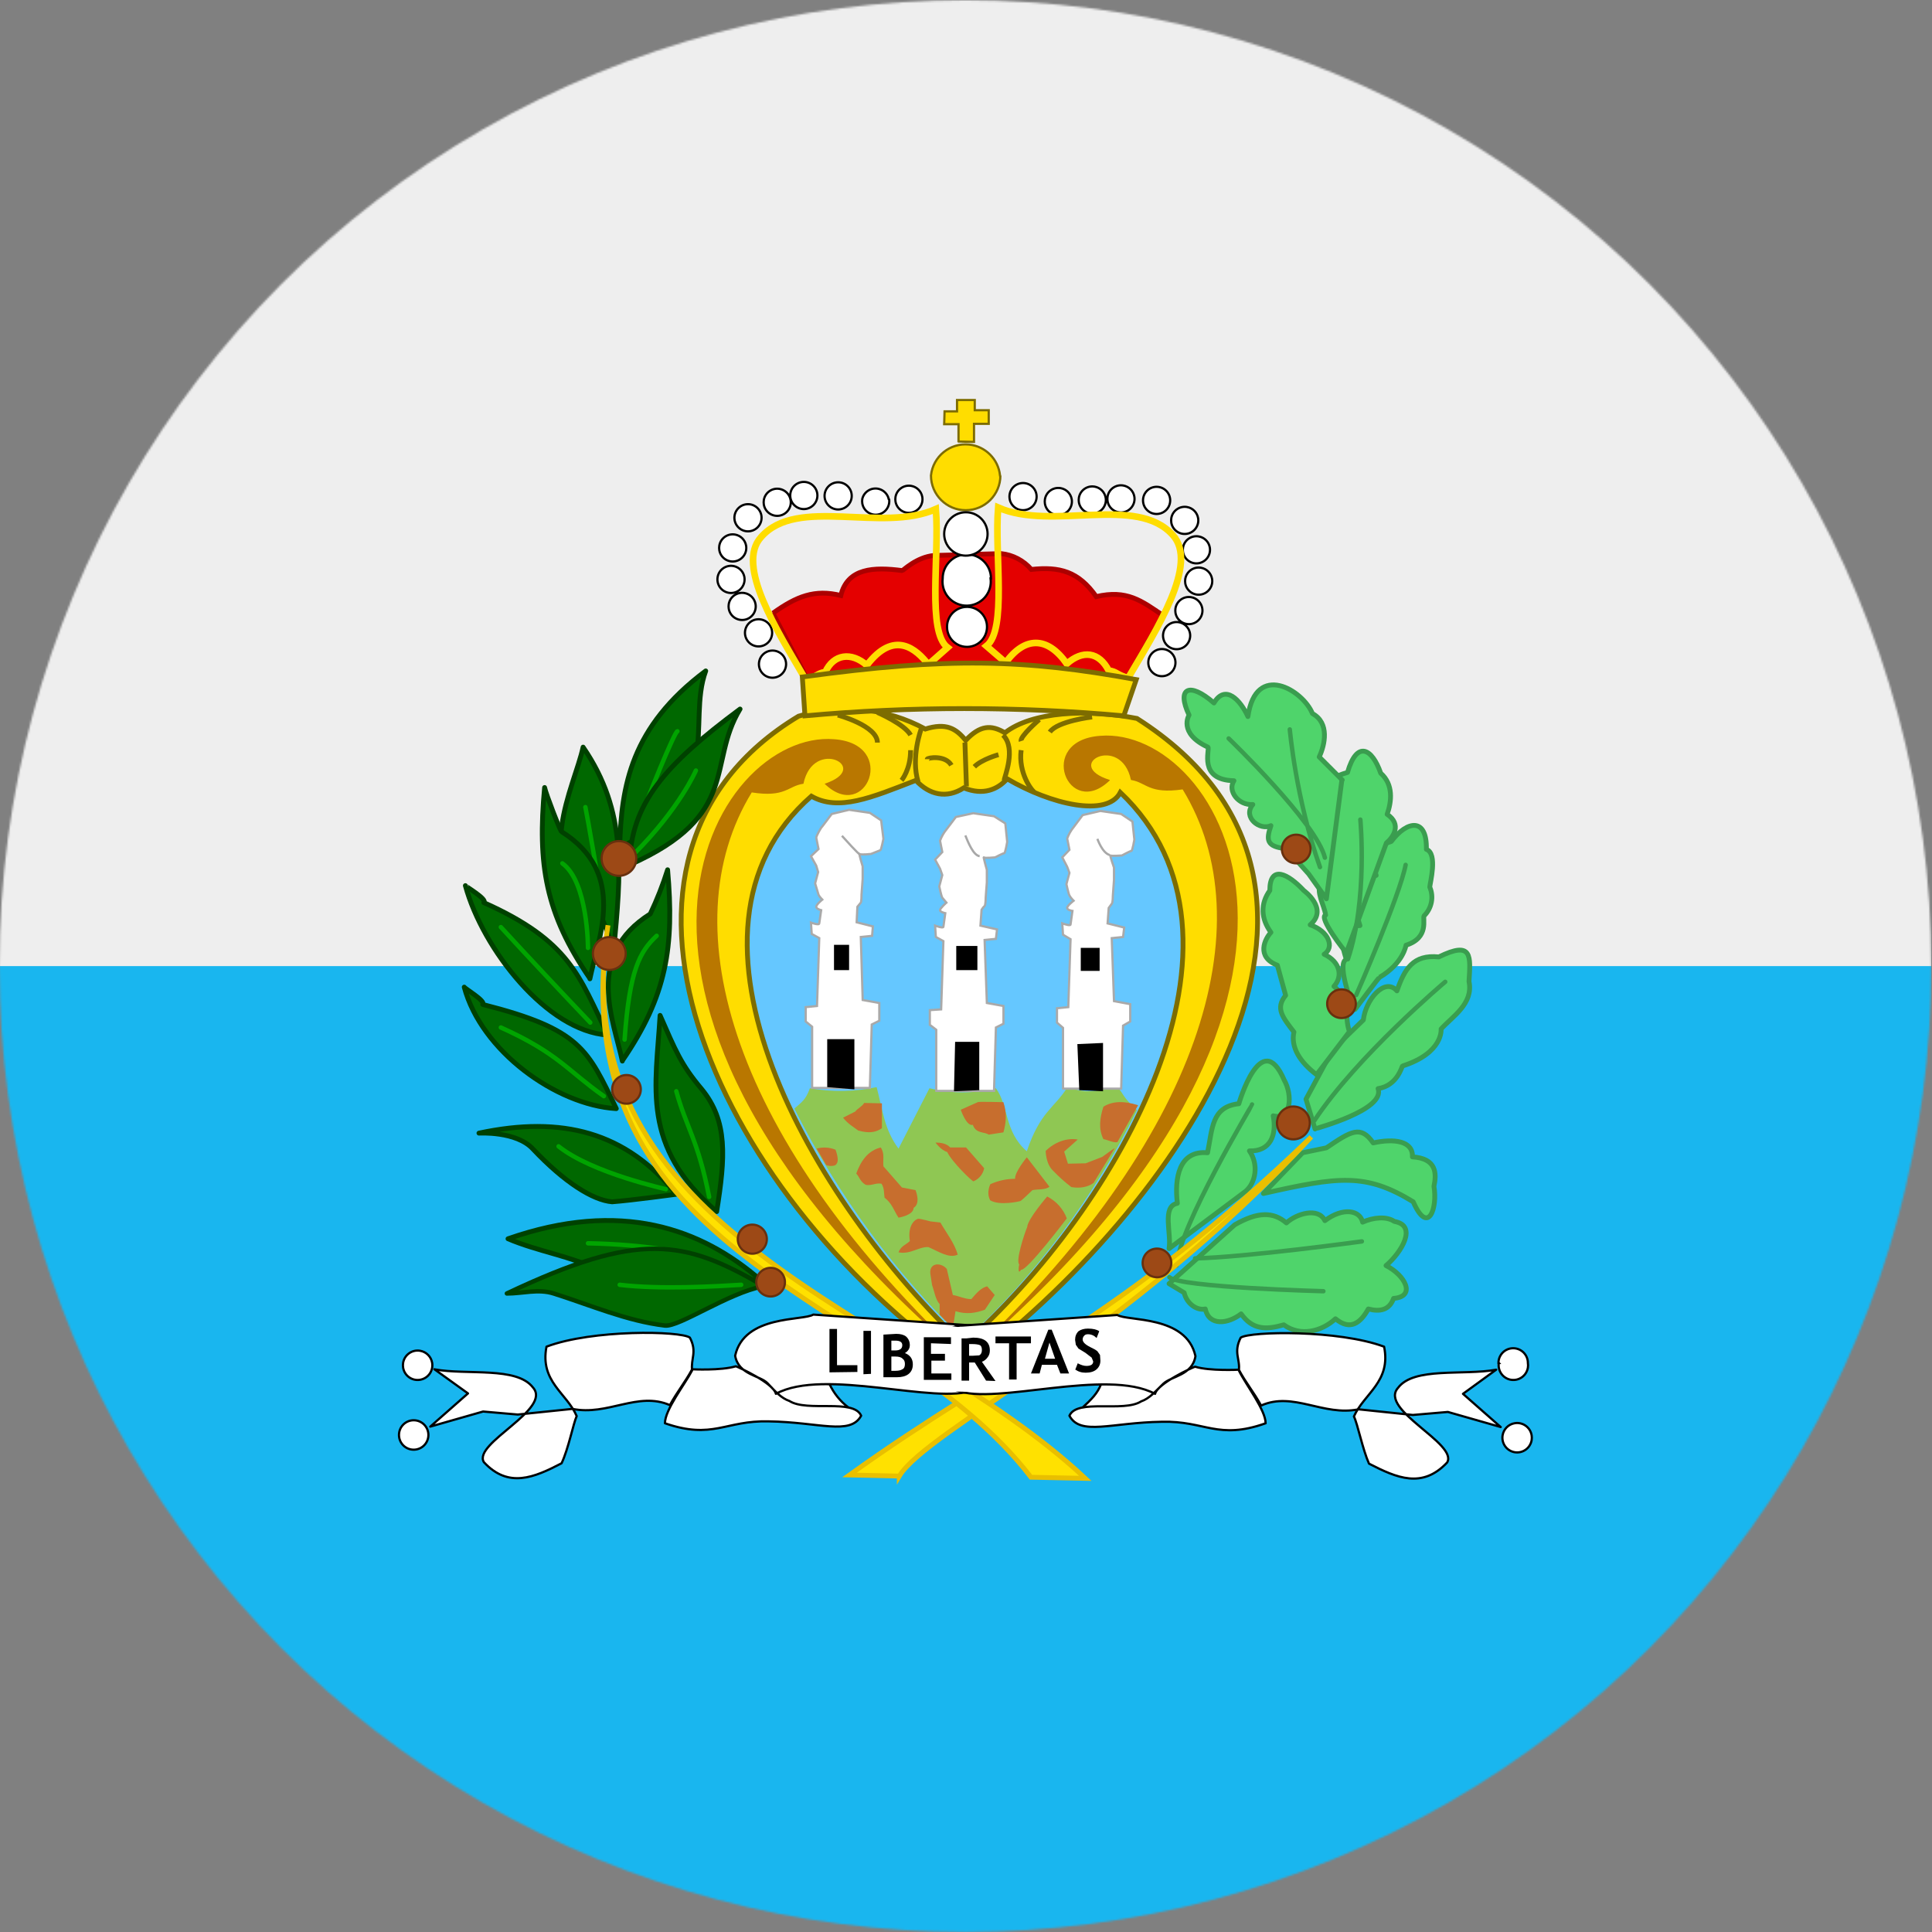
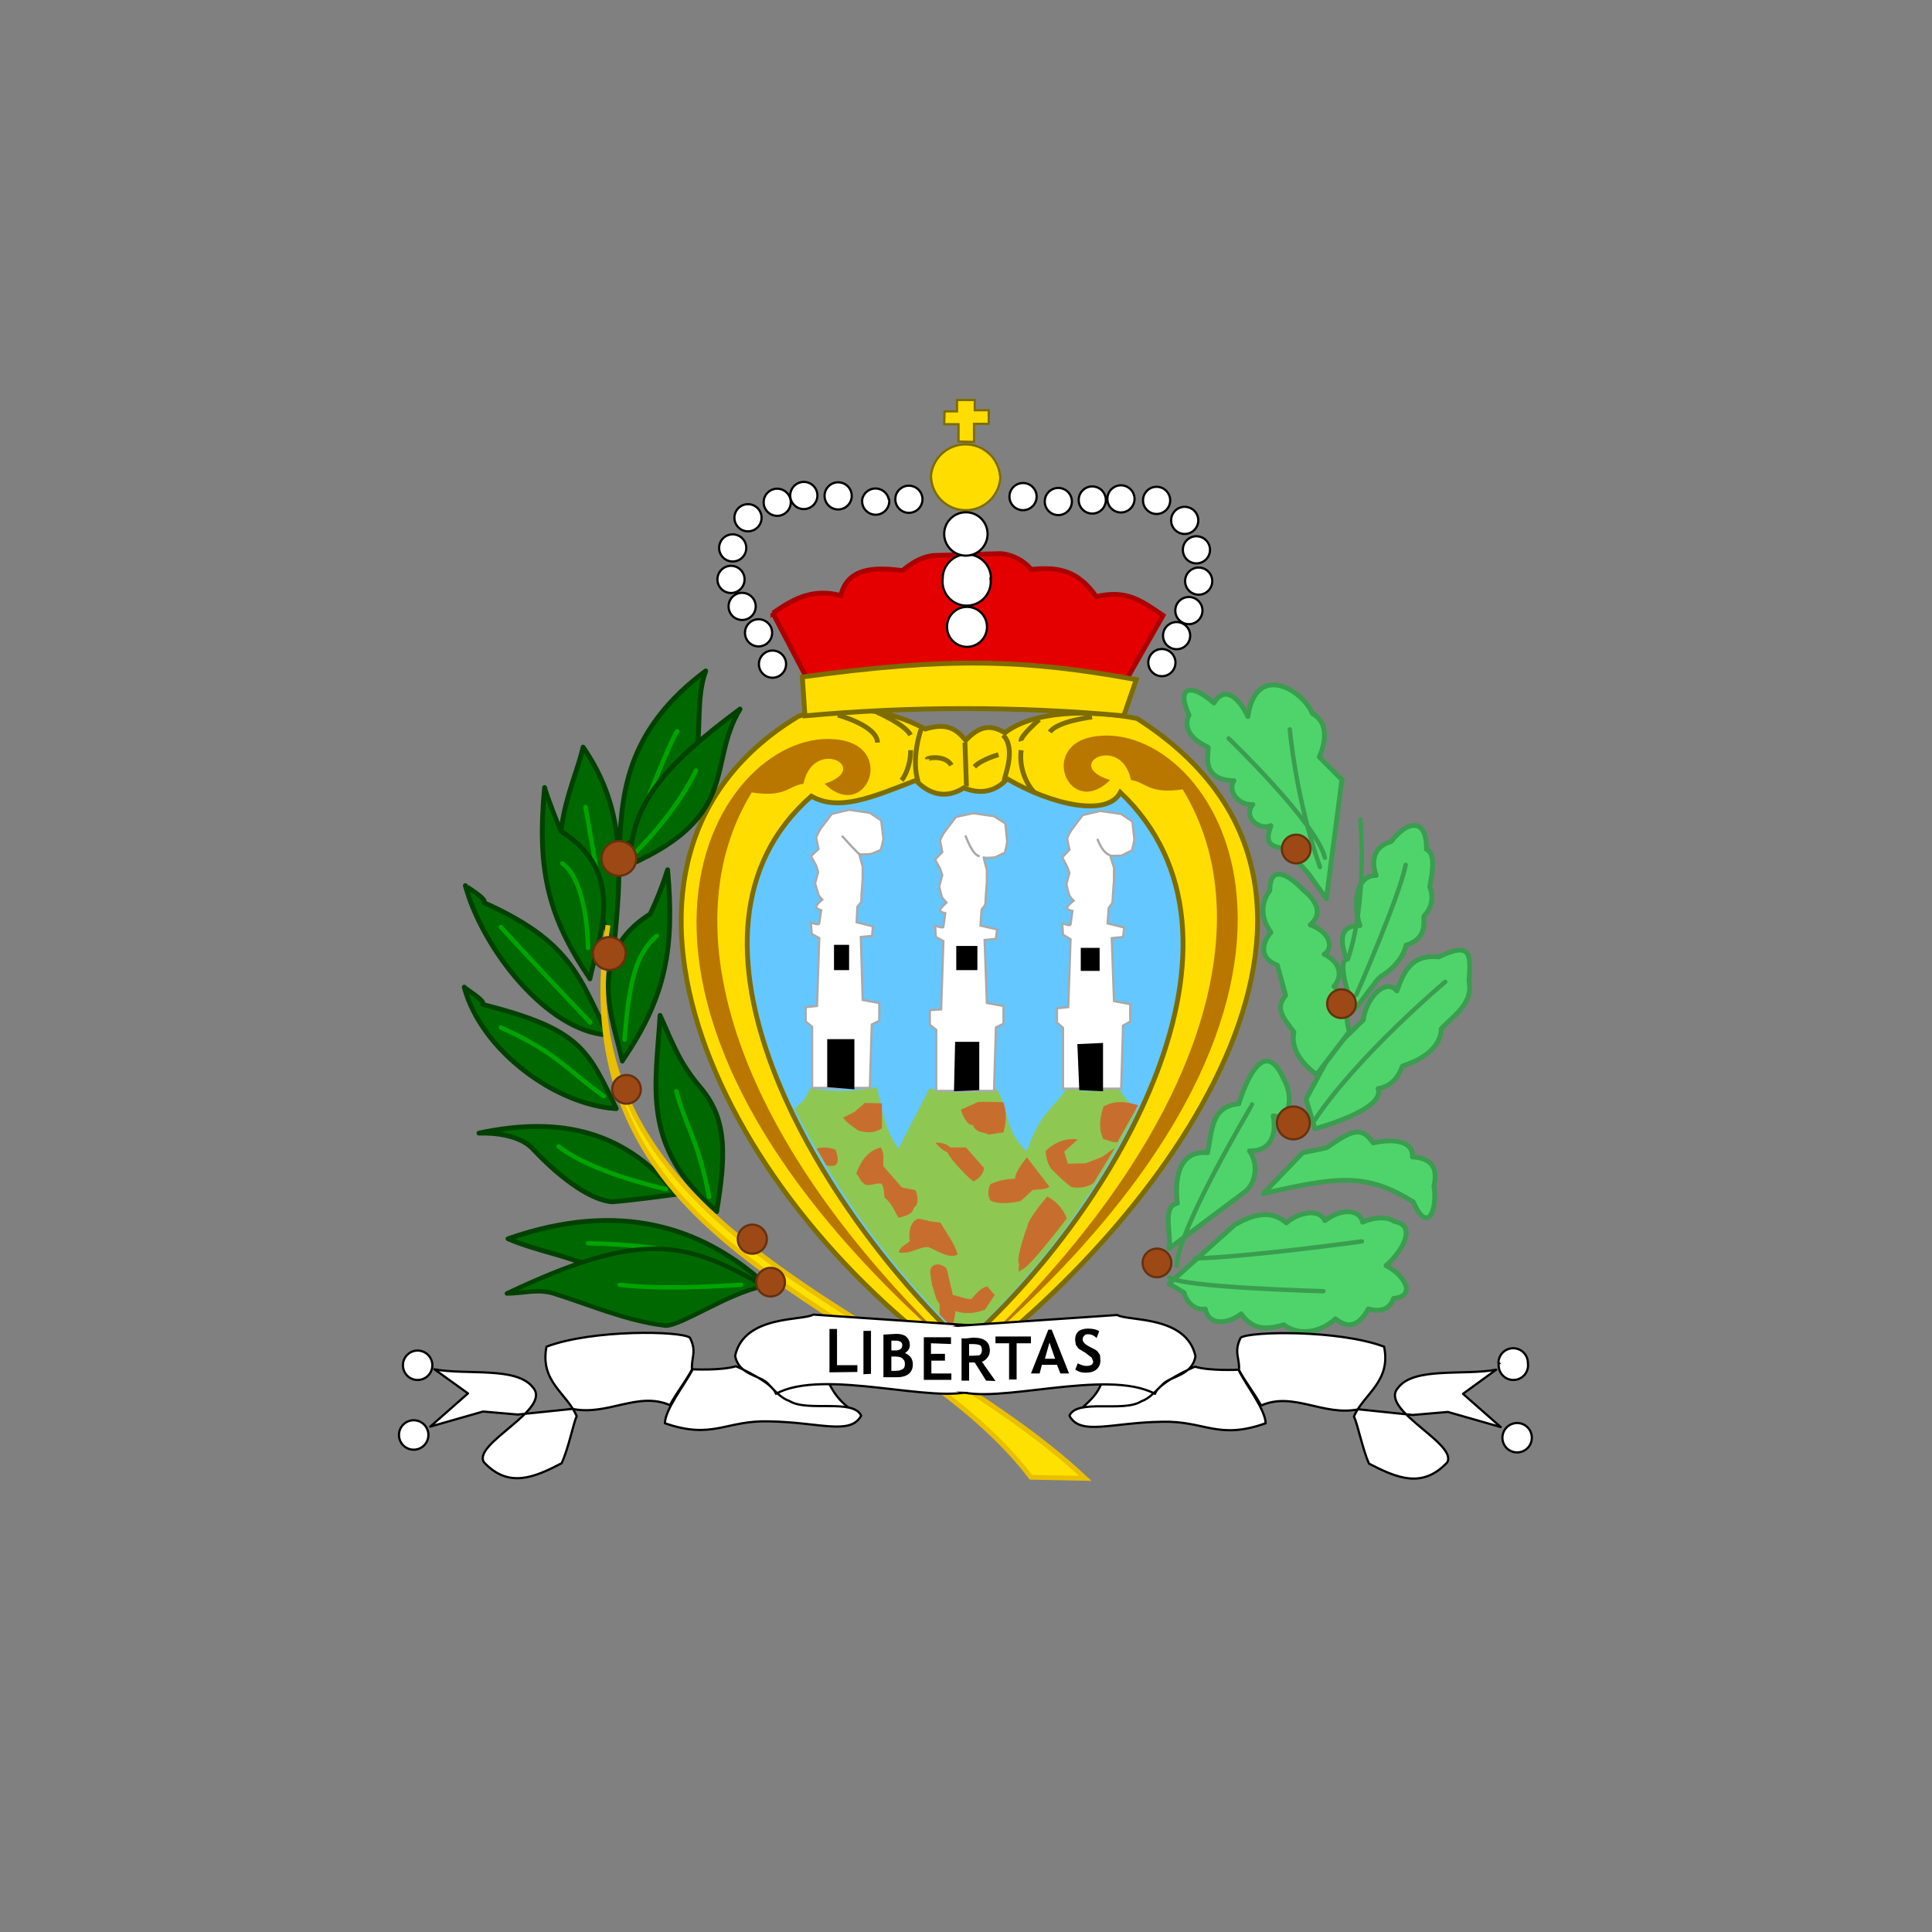
<svg xmlns="http://www.w3.org/2000/svg" xmlns:ns1="http://sodipodi.sourceforge.net/DTD/sodipodi-0.dtd" xmlns:ns2="http://www.inkscape.org/namespaces/inkscape" id="Layer_1" data-name="Layer 1" viewBox="0 0 960 960" version="1.1" ns1:docname="sm.svg" ns2:version="1.4 (86a8ad7, 2024-10-11)">
  <rect x="0" y="0" width="960" height="960" fill="#808080" stroke="none" />
  <ns1:namedview id="namedview57" pagecolor="#ffffff" bordercolor="#666666" borderopacity="1.0" ns2:showpageshadow="2" ns2:pageopacity="0.0" ns2:pagecheckerboard="0" ns2:deskcolor="#d1d1d1" ns2:zoom="0.42447917" ns2:cx="212.02454" ns2:cy="559.5092" ns2:window-width="1920" ns2:window-height="1017" ns2:window-x="-8" ns2:window-y="-8" ns2:window-maximized="1" ns2:current-layer="Layer_1" />
  <defs id="defs1">
    <style id="style1">
      .cls-1 {
        stroke: #fd0;
        stroke-width: 3.3px;
      }

      .cls-1, .cls-2, .cls-3, .cls-4, .cls-5 {
        fill: none;
      }

      .cls-6, .cls-7, .cls-8, .cls-9, .cls-10, .cls-11, .cls-12, .cls-13, .cls-14, .cls-15, .cls-16, .cls-17, .cls-18, .cls-19, .cls-20, .cls-21, .cls-22 {
        fill-rule: evenodd;
      }

      .cls-6, .cls-7, .cls-2, .cls-13, .cls-14, .cls-16, .cls-20 {
        stroke-width: 2.4px;
      }

      .cls-6, .cls-9, .cls-20, .cls-21 {
        stroke-linejoin: round;
      }

      .cls-6, .cls-21 {
        fill: #006800;
        stroke: #004100;
      }

      .cls-7, .cls-2, .cls-13, .cls-22 {
        stroke: #7d6c00;
      }

      .cls-7, .cls-22 {
        fill: #fd0;
      }

      .cls-8, .cls-23, .cls-24, .cls-11, .cls-25, .cls-15, .cls-26, .cls-17, .cls-18 {
        stroke-width: 0px;
      }

      .cls-9, .cls-10, .cls-12, .cls-3, .cls-19, .cls-22 {
        stroke-width: 1.1px;
      }

      .cls-9, .cls-12 {
        stroke: #000;
      }

      .cls-9, .cls-12, .cls-25, .cls-15, .cls-19 {
        fill: #fff;
      }

      .cls-10 {
        fill: #9d4916;
        stroke: #68300e;
      }

      .cls-24 {
        fill: #19b6ef;
      }

      .cls-11 {
        fill: #8fc753;
      }

      .cls-13 {
        fill: #65c7ff;
      }

      .cls-14 {
        fill: #e40000;
        stroke: #ac0000;
      }

      .cls-3 {
        stroke: #a8a8a8;
      }

      .cls-26 {
        fill: #eee;
      }

      .cls-4 {
        stroke: #00a400;
      }

      .cls-4, .cls-5 {
        stroke-linecap: round;
      }

      .cls-4, .cls-5, .cls-21 {
        stroke-width: 2.2px;
      }

      .cls-5, .cls-20 {
        stroke: #3a9d4f;
      }

      .cls-16 {
        fill: #ffe100;
        stroke: #e9bf00;
      }

      .cls-17 {
        fill: #c76e2e;
      }

      .cls-18 {
        fill: #b97700;
      }

      .cls-19 {
        stroke: #a9a9a9;
      }

      .cls-20 {
        fill: #4fd46b;
      }

      .cls-27 {
        mask: url(#mask);
      }
    </style>
    <mask id="mask" x="-.25" y=".09" width="959.91" height="959.91" maskUnits="userSpaceOnUse">
      <g id="a">
-         <circle class="cls-25" cx="479.7" cy="480.04" r="479.96" id="circle1" />
-       </g>
+         </g>
    </mask>
  </defs>
  <g class="cls-27" mask="url(#mask)" id="g3">
    <g id="g2">
      <path class="cls-24" d="M-.25,480.04l479.96-98.05,479.96,98.05v479.96H-.25v-479.96Z" id="path1" />
      <path class="cls-26" d="M-.25.09h959.91v479.96H-.25V.09Z" id="path2" />
    </g>
  </g>
  <g id="g57">
    <path class="cls-7" d="M479.47,679.66c104.8-78.37,217.67-238.48,85.49-322.66-24.75-4.87-52.31-3.37-65.62,7.12-6.94-4.12-12.37-3.75-19.5,3.75-4.87-6-9.75-8.81-20.06-5.62-19.29-10.5-41.99-12.8-62.99-6.37-115.3,69.37-44.81,233.6,82.49,323.78h.19Z" id="path3" />
    <g id="g8">
      <path class="cls-20" d="M673.33,501.55s11.81-15.94,12.19-15.94c11.81-6.94,13.12-15.94,13.12-15.94,11.81-3.75,8.06-13.31,9-14.62,3.77-3.73,4.88-9.37,2.81-14.25,0-1.69,4.12-16.69-1.69-18.75.37-15.94-9.56-14.44-17.44-3.94-8.44,2.44-10.31,9.37-7.5,16.87-10.87,0-11.25,15.94-8.06,24.94-14.62-.37-6.37,15.94-6.94,16.87-4.87,2.25,3.75,25.5,4.5,24.75ZM580.9,637.85l7.5,4.5c1.31,5.62,6.56,9,10.5,8.06,1.87,8.62,11.25,7.5,17.81,2.44,5.62,7.87,12.19,8.06,21.19,5.44,8.25,6,18.75,3.37,25.69-3,7.5,6.19,12.56,1.87,16.31-4.87,5.81,1.5,10.5.56,12.56-5.25,11.44-.94,5.62-11.62-3.75-16.31,7.5-6.37,15.94-19.87,4.12-21.94-3.75-2.62-10.5-2.06-15.75.37-1.31-6-9.75-7.5-18.75-.75-3.19-6.75-14.06-3.56-19.12,1.12-6.56-5.62-14.25-5.62-25.69.94l-32.62,29.25ZM580.9,620.42c1.31-7.5-3.75-21,4.12-22.5-1.5-12.37.75-26.44,15-25.12,2.44-11.81,1.87-22.87,15.56-24.37,0,0,11.06-38.43,22.5-11.81,4.31,7.5,3.56,20.25-5.44,17.81,1.87,9.37-1.31,17.81-11.81,17.44,4.69,6.75,3.19,15.75-1.87,20.06l-38.06,28.5ZM647.27,572.79l11.81-2.44c12.19-8.25,17.06-11.44,23.25-2.44,10.12-2.25,19.87-1.12,19.5,6.94,12.19.75,12,8.44,10.69,14.62,1.87,10.69-2.81,24.75-10.31,7.69-23.62-14.44-36.93-12.56-74.43-4.12l19.5-20.25ZM653.45,560.98c.37-.37,35.06-9.37,31.31-20.06,9.75-1.5,11.81-11.25,12.19-11.25,20.44-6.56,19.12-18.37,19.12-18.37,5.81-6.37,16.12-12.56,13.87-23.62.75-12.56,1.87-20.44-15-12.19-12.75-1.31-17.06,6-20.81,16.87-6-6.94-15.56,4.31-16.69,14.44,0,0-15.56,15-15.56,15.37l-12.94,24,4.5,14.81Z" id="path4" />
      <path class="cls-20" d="M654.2,533.99c-8.25-6.19-12.94-13.69-11.25-21.19-5.62-7.31-9.37-11.81-4.12-18.19l-4.12-15c-10.69-4.12-6.19-13.12-3.19-16.31-5.06-6.94-5.25-14.25-.56-20.81,0-13.12,9.19-8.25,16.87,0,0,0,12.56,9,3.19,17.06,9.37,3.19,12.19,11.25,6.94,14.62,8.06,3.75,9.37,11.06,4.87,15.94,8.25,6.56,5.06,15,7.69,22.5l-16.31,21.37Z" id="path5" />
-       <path class="cls-20" d="M669.01,473.43c-.56-.37-14.06-17.62-10.31-18.75-.75-5.25-4.87-11.06-2.44-16.31-6.56-6.56-6.75-14.44-1.69-20.62-4.5-6.19-2.44-14.44,3.75-19.69-1.87-9.94,5.06-12.37,11.25-14.25,4.69-16.12,12.19-12,16.5.37,6.37,5.62,5.44,14.06,3.19,20.44,7.5,5.06,3,11.44-.37,14.25l-19.87,54.56Z" id="path6" />
      <path class="cls-20" d="M666.95,387.56l-11.44-11.44c2.81-6,5.25-16.87-3.37-21.56-4.69-11.62-28.12-25.87-32.06,1.5-3.75-8.25-11.25-16.31-16.87-6.75-12.19-10.69-18.75-7.5-12.37,6,0,0-5.62,9,9.37,15.94,1.12,1.12-5.06,16.31,12.94,16.69-3.37,5.06,2.25,12.37,9.37,11.81-5.25,6.37,3.56,13.12,9,10.5-2.44,7.12-2.25,10.5,7.5,11.44l11.25,12.56,8.81,12.37,7.69-59.06h.19Z" id="path7" />
      <path class="cls-5" d="M673.89,494.43c.37-.75,21.75-49.68,24.56-64.68M675.95,407.25s3.75,39.93-6.19,69.37M610.52,366.94s43.68,42,47.81,59.24M640.89,362.44s3,34.5,15,68.43M718.13,487.86s-43.68,36.75-65.06,68.99M676.7,616.85s-57.56,7.87-82.87,8.44M657.58,641.6s-71.24-1.87-76.49-6.94M622.14,548.8c0,.56-36.18,60.37-37.5,80.06" id="path8" />
    </g>
    <path class="cls-13" d="M479.09,668.22c-75.56-71.24-152.99-205.11-75.93-272.6,13.5,7.69,29.81.75,51.93-7.87,6.75,7.31,15.37,9.19,23.81,3.75,9.75,3.94,16.87.75,21.56-4.5,21.75,12.75,49.68,19.31,56.24,6.75,75.74,71.99-.94,206.23-77.81,274.47h.19Z" id="path9" />
    <path class="cls-11" d="M479.47,666.16c-34.55-33.38-63.2-72.36-84.74-115.3,3.75-3.37,5.62-4.31,7.69-10.12,10.99,1.96,22.26,1.77,33.18-.56,3,11.44,3.75,21,10.87,30.56l15.37-30c10.83,2.73,22.17,2.73,33,0,6.37,8.62,4.12,21.56,15.37,31.31,6.75-19.87,13.5-21.19,20.25-31.87,9.94,3.56,16.31,1.87,24.37-.56,4.31,4.87,2.25,4.69,10.12,12-21.16,43.09-50.15,81.88-85.49,114.36v.19Z" id="path10" />
    <path class="cls-12" d="M390.6,330c0,3.73-3.02,6.75-6.74,6.76-3.73,0-6.75-3.02-6.76-6.74h0c0-3.74,3.03-6.76,6.76-6.76,3.72,0,6.74,3.02,6.74,6.74ZM383.67,314.44c0,3.73-3.02,6.75-6.74,6.76-3.73,0-6.75-3.02-6.76-6.74h0c0-3.74,3.03-6.76,6.76-6.76,3.72,0,6.74,3.02,6.74,6.74ZM375.42,300.19c.62,3.68-1.86,7.16-5.53,7.78-3.68.62-7.16-1.86-7.78-5.53-.12-.74-.12-1.5,0-2.24.62-3.68,4.1-6.15,7.78-5.53,2.84.48,5.06,2.7,5.53,5.53ZM369.79,286.32c.87,3.62-1.36,7.27-4.98,8.14-3.62.87-7.27-1.36-8.14-4.98-.25-1.04-.25-2.12,0-3.16.87-3.62,4.52-5.85,8.14-4.98,2.46.59,4.39,2.52,4.98,4.98ZM370.73,271.13c.62,3.68-1.86,7.16-5.53,7.78-3.68.62-7.16-1.86-7.78-5.53-.12-.74-.12-1.5,0-2.24.62-3.68,4.1-6.15,7.78-5.53,2.84.48,5.06,2.7,5.53,5.53ZM406.16,246.2c0,3.73-3.02,6.75-6.74,6.76-3.73,0-6.75-3.02-6.76-6.74h0c0-3.74,3.03-6.76,6.76-6.76,3.72,0,6.74,3.02,6.74,6.74ZM392.85,248.45c.62,3.68-1.86,7.16-5.53,7.78-3.68.62-7.16-1.86-7.78-5.53-.12-.74-.12-1.5,0-2.24.62-3.68,4.1-6.15,7.78-5.53,2.84.48,5.06,2.7,5.53,5.53ZM378.42,257.26c0,3.73-3.02,6.75-6.74,6.76-3.73,0-6.75-3.02-6.76-6.74h0c0-3.74,3.03-6.76,6.76-6.76,3.72,0,6.74,3.02,6.74,6.74ZM423.22,246.39c0,3.73-3.02,6.75-6.74,6.76-3.73,0-6.75-3.02-6.76-6.74h0c0-3.74,3.03-6.76,6.76-6.76,3.72,0,6.74,3.02,6.74,6.74ZM441.78,247.89c.62,3.68-1.86,7.16-5.53,7.78-3.68.62-7.16-1.86-7.78-5.53-.12-.74-.12-1.5,0-2.24.87-3.62,4.52-5.85,8.14-4.98,2.46.59,4.39,2.52,4.98,4.98h.19ZM458.28,246.95c.62,3.68-1.86,7.16-5.53,7.78-3.68.62-7.16-1.86-7.78-5.53-.12-.74-.12-1.5,0-2.24.62-3.68,4.1-6.15,7.78-5.53,2.84.48,5.06,2.7,5.53,5.53Z" id="path11" />
    <path class="cls-22" d="M497.09,236.26c0,9.53-7.71,17.25-17.23,17.26-9.53,0-17.25-7.71-17.26-17.23v-.03c.99-9.47,9.48-16.35,18.95-15.36,8.1.85,14.51,7.25,15.36,15.36h.19Z" id="path12" />
    <path class="cls-12" d="M515.09,246.76c0,3.73-3.02,6.75-6.75,6.75s-6.75-3.02-6.75-6.75,3.02-6.75,6.75-6.75,6.75,3.02,6.75,6.75h0ZM532.53,248.07c.62,3.68-1.86,7.16-5.53,7.78-3.68.62-7.16-1.86-7.78-5.53-.12-.74-.12-1.5,0-2.24.62-3.68,4.1-6.15,7.78-5.53,2.84.48,5.06,2.7,5.53,5.53ZM549.4,247.32c.62,3.68-1.86,7.16-5.53,7.78-3.68.62-7.16-1.86-7.78-5.53-.12-.74-.12-1.5,0-2.24.62-3.68,4.1-6.15,7.78-5.53,2.84.48,5.06,2.7,5.53,5.53ZM563.65,246.76c.62,3.68-1.86,7.16-5.53,7.78-3.68.62-7.16-1.86-7.78-5.53-.12-.74-.12-1.5,0-2.24.62-3.68,4.1-6.15,7.78-5.53,2.84.48,5.06,2.7,5.53,5.53ZM581.46,248.64c0,3.73-3.02,6.75-6.75,6.75s-6.75-3.02-6.75-6.75,3.02-6.75,6.75-6.75,6.75,3.02,6.75,6.75ZM595.33,257.45c.62,3.68-1.86,7.16-5.53,7.78-3.68.62-7.16-1.86-7.78-5.53-.12-.74-.12-1.5,0-2.24.62-3.68,4.1-6.15,7.78-5.53,2.84.48,5.06,2.7,5.53,5.53Z" id="path13" />
    <path class="cls-14" d="M384.04,304.69l17.25,33h158.42l18.19-31.87c-10.69-7.31-18-12.94-33.18-9.37-8.81-12.56-18.19-15-32.25-13.5-3.82-4.43-9.18-7.25-15-7.87l-33.37.94c-8.62.75-15.37,7.5-15.75,7.5-14.25-1.87-27.19-1.31-30.56,12.37-12.94-3.19-21.94.37-33.75,8.81h0Z" id="path14" />
    <path class="cls-12" d="M601.15,272.07c.62,3.68-1.86,7.16-5.53,7.78-3.68.62-7.16-1.86-7.78-5.53-.12-.74-.12-1.5,0-2.24.62-3.68,4.1-6.15,7.78-5.53,2.84.48,5.06,2.7,5.53,5.53ZM602.27,287.63c.62,3.68-1.86,7.16-5.53,7.78-3.68.62-7.16-1.86-7.78-5.53-.12-.74-.12-1.5,0-2.24.62-3.68,4.1-6.15,7.78-5.53,2.84.48,5.06,2.7,5.53,5.53ZM597.4,302.26c.62,3.68-1.86,7.16-5.53,7.78-3.68.62-7.16-1.86-7.78-5.53-.12-.74-.12-1.5,0-2.24.62-3.68,4.1-6.15,7.78-5.53,2.84.48,5.06,2.7,5.53,5.53ZM591.21,314.26c.87,3.62-1.36,7.27-4.98,8.14-3.62.87-7.27-1.36-8.14-4.98-.25-1.04-.25-2.12,0-3.16.87-3.62,4.52-5.85,8.14-4.98,2.46.59,4.39,2.52,4.98,4.98ZM584.08,329.25c0,3.73-3.02,6.75-6.75,6.75s-6.75-3.02-6.75-6.75,3.02-6.75,6.75-6.75,6.75,3.02,6.75,6.75ZM490.34,310.13c.75,5.44-3.05,10.45-8.48,11.2-5.44.75-10.45-3.05-11.2-8.48-.12-.9-.12-1.82,0-2.72.75-5.44,5.77-9.23,11.2-8.48,4.41.61,7.87,4.07,8.48,8.48ZM492.22,287.45c.83,6.58-3.83,12.58-10.41,13.4-6.58.83-12.58-3.83-13.4-10.41-.12-.99-.12-2,0-2.99,0-6.63,5.37-12,12-12s12,5.37,12,12h-.19Z" id="path15" />
    <path class="cls-12" d="M490.72,265.32c0,5.95-4.83,10.78-10.78,10.78s-10.78-4.83-10.78-10.78,4.83-10.78,10.78-10.78,10.78,4.83,10.78,10.78Z" id="path16" />
    <path class="cls-22" d="M476.28,219.39v-8.62h-7.12l.19-6.37h6.19v-5.62h8.81v5.06h6.94v6.75h-7.31v9l-7.69-.19Z" id="path17" />
-     <path class="cls-1" d="M400.35,337.69c-14.06-24.19-35.06-56.81-22.12-70.87,18-20.44,59.99-1.87,86.8-13.87,1.87,23.06-4.5,60.93,5.81,68.81l-9.56,8.44c-5.81-7.5-16.87-17.62-30.56.37-7.69-6.75-16.5-5.62-20.62,3.37-4.12.56-3.75,2.25-9.75,3.75ZM560.65,336.75c14.06-24,35.06-56.62,22.12-70.87-18-20.25-59.99-1.87-86.8-13.69-1.87,22.87,4.5,60.74-5.81,68.81l9.56,8.25c9.37-12.94,20.62-13.31,30.37.56,7.87-6.94,15.94-6,20.81,3.37,4.12.56,3.75,2.06,9.75,3.75v-.19Z" id="path18" />
    <path class="cls-7" d="M399.98,355.69c52.7-4.8,105.72-4.8,158.42,0l6.19-18c-55.31-10.12-93.55-11.25-165.92-1.31l1.31,19.31Z" id="path19" />
    <path class="cls-17" d="M473.47,659.97l1.31-8.44c5.62,1.69,9.94.94,14.62-.75l4.87-7.31-3.75-4.31c-3.19.75-5.62,3.75-7.87,6.37-3.19,0-6-1.5-9.19-2.06l-3-12.94c-3-3.56-9.37-3.19-8.06,3.19l.75,4.87c1.12,3,1.69,7.31,3.75,9.37v5.25l6.56,6.75ZM475.91,623.41c-4.31,2.06-9.37-1.5-14.62-3.75-4.87-.19-8.81,3.75-14.81,2.62,1.12-3.19,3.75-3.75,5.62-5.62-1.31-8.25,3-11.06,4.31-11.06,1.12,0,6,1.31,6,1.31l4.87.56c3,5.25,6.94,10.12,8.62,15.94" id="path20" />
-     <path class="cls-16" d="M446.85,733.47c14.06-23.06,112.49-68.99,204.73-168.55-93.74,90.55-152.61,112.68-229.48,167.98l24.75.56Z" id="path21" />
    <path class="cls-10" d="M582.02,627.54c0,3.93-3.19,7.12-7.12,7.12s-7.12-3.19-7.12-7.12,3.19-7.12,7.12-7.12,7.12,3.19,7.12,7.12ZM650.83,557.98c0,4.5-3.65,8.16-8.16,8.16s-8.16-3.65-8.16-8.16,3.65-8.16,8.16-8.16,8.16,3.65,8.16,8.16ZM673.7,498.74c0,3.93-3.19,7.12-7.12,7.12s-7.12-3.19-7.12-7.12,3.19-7.12,7.12-7.12,7.12,3.19,7.12,7.12ZM651.2,421.87c0,3.93-3.19,7.12-7.12,7.12s-7.12-3.19-7.12-7.12,3.19-7.12,7.12-7.12,7.12,3.19,7.12,7.12Z" id="path22" />
    <path class="cls-19" d="M403.54,540.55v-30.37l-3.19-2.62v-7.12l5.62-.56,1.12-33.75-3.75-2.06-.37-5.62s4.12,1.5,4.12.37l.94-6.56s-2.44-.56-2.44-1.69,3-3.56,3-3.56c0,0-1.5-1.5-1.87-2.44l-1.69-5.62,1.5-5.62-.94-3.19-2.62-4.69,3.75-3.56-1.12-5.62c0-.94,2.44-5.25,3-5.62l4.69-6.19,8.62-2.06,10.31,1.5,5.62,3.75,1.12,9.19s-1.12,5.62-1.5,5.62l-4.69,1.87s-5.06.56-5.62,0,1.5,6.19,1.5,6.19v6.19l-.56,7.69s0,3.75-.37,4.12l-1.69,2.06-.37,7.69,8.06,2.06-.37,4.69-5.62.56.94,31.31,8.25,1.5v8.81l-3.75,1.87-.94,31.5h-28.68ZM528.21,540.92v-30.18l-3-2.62v-7.12l5.62-.56,1.12-33.75-3.75-2.25-.37-5.62s4.12,1.5,4.12.56l.94-6.75s-2.62-.37-2.62-1.5,3.19-3.56,3.19-3.56c0,0-1.5-1.5-2.06-2.62s-1.5-5.62-1.5-5.62l1.5-5.62-1.12-3-2.44-4.69,3.56-3.75-1.12-5.62c.73-2.05,1.81-3.95,3.19-5.62l4.5-6,8.81-2.06,10.31,1.5,5.62,3.75.94,9s-.94,5.62-1.5,5.62-4.69,2.25-4.69,2.25c0,0-5.06.37-5.62,0s1.69,6,1.69,6v6.19l-.56,7.69s0,3.75-.56,4.12l-1.5,2.06-.56,7.69,8.25,2.06-.56,4.69-5.62.56,1.12,31.31,8.06,1.5v8.62l-3.56,2.06-.94,31.31h-28.87ZM465.22,542.05v-30.37l-3.19-2.44v-7.31l5.62-.37,1.12-33.93-3.75-2.06-.37-5.62s4.12,1.5,4.12.56l.94-6.75s-2.62-.56-2.62-1.5,3.19-3.75,3.19-3.75l-2.06-2.44c-.56-.94-1.5-5.62-1.5-5.62l1.5-5.62-1.12-3.19-2.44-4.5,3.56-3.75-1.12-5.62c.73-2.05,1.81-3.95,3.19-5.62l4.69-6.19,8.62-1.87,10.31,1.5,5.62,3.56.94,9.19s-.94,5.62-1.5,5.62-4.5,2.06-4.5,2.06c0,0-5.25.56-5.62,0s1.5,6.19,1.5,6.19v6.19l-.56,7.5s0,3.75-.56,4.31c-.56.37-1.5,1.87-1.5,1.87l-.56,7.87,8.25,1.87-.56,4.69-5.62.56,1.12,31.31,8.25,1.5v8.81l-3.75,1.87-.94,31.5h-28.68Z" id="path23" />
    <path class="cls-8" d="M411.04,540.17v-23.81h13.5v24.94l-13.5-1.12ZM474.03,542.05l.56-24.37h12v24l-12.37.56-.19-.19ZM536.28,541.67l-.94-22.87,12.75-.56v24l-11.81-.56ZM414.41,469.49h7.5v12.56h-7.5v-12.56ZM475.16,470.05h10.5v12h-10.5v-12ZM537.03,470.99h9.37v11.44h-9.37v-11.44Z" id="path24" />
    <path class="cls-3" d="M418.35,415.31c8.25,9.19,8.81,9.19,8.81,9.19M479.66,415.12c1.31,3.19,3.94,9.94,7.12,10.31M545.28,416.81s2.44,7.12,6.19,8.06" id="path25" />
    <path class="cls-18" d="M409.73,389.44c24-7.87-5.62-23.44-10.5,0-7.87,1.12-8.81,6.94-25.69,4.31-40.68,66.37-10.5,173.05,108.37,283.66-212.98-181.11-126.36-314.97-67.49-310.1,32.06,2.25,15.94,42.18-4.69,22.12" id="path26" />
    <path class="cls-2" d="M416.29,355.31s19.69,5.25,19.69,13.69M435.97,354s13.5,5.81,16.5,11.25M542.65,356.25s-17.25,2.06-21,7.5M516.4,357.56s-9.75,8.44-9,10.69M514.15,393.75c-1.5-.75-8.25-9.75-6.75-21M447.97,387.75s4.5-5.25,4.5-15M479.47,369l.75,21.75M498.97,387.75c0-1.5,6.19-15.75-.56-22.5M457.72,362.25s-5.25,14.25-1.5,26.25M496.15,375s-8.25,2.25-12,6M460.72,377.25c0-.75,9-2.25,12,3" id="path27" />
    <path class="cls-17" d="M446.47,605.04c.37,0,7.5-1.31,7.5-4.87,3.75-2.25.94-8.81.94-8.81l-6.75-1.31-9.19-10.5c-.37-3.19.75-6.19-1.31-9.37-6.37,1.5-9.94,6.75-12.19,12.94,1.69,1.87,1.87,3.94,4.69,5.62,3,.56,5.06-1.12,7.87-.56,1.5,2.44,1.12,4.69,1.5,6.94,3.75,2.81,4.69,6.56,6.94,9.94M438.22,560.61v-12.37l-8.81-.19c-1.12,1.87-3.19,2.62-4.5,4.31l-6,3c2.44,3.19,5.62,4.87,7.5,6.37,4.69,1.31,8.25,1.31,11.81-1.12M410.48,578.79l-4.69-8.06c3.1-.86,6.4-.66,9.37.56,0,0,2.06,5.06.56,6.94-.75,1.87-5.44.94-5.25.56M483.59,587.04c2.82-1.11,4.87-3.59,5.44-6.56l-9-10.31h-7.87c-1.87-2.06-4.87-2.44-7.31-2.44,0,0,2.62,3.75,5.81,4.69,2.44,5.06,12.37,14.62,13.12,14.62h-.19ZM492.22,588.36c3.83-1.72,7.99-2.61,12.19-2.62-.37-3.19,5.81-10.69,5.81-10.69l11.25,14.62c-2.06,1.69-5.62,1.12-8.44,1.69,0,0-5.44,5.25-6,5.44s-10.31,2.44-15-.37c-2.25-4.12.37-8.81.19-8.06M498.59,562.67c1.31-4.69,1.87-9.37,0-15,0,0-12.75-.37-12.75,0l-8.44,3.75s2.81,8.44,6,7.5c1.5,4.5,5.81,3.37,7.87,4.87l7.31-1.12ZM548.28,549.92c-1.69,5.25-2.62,10.87,0,16.12,2.25.37,4.87,1.87,6.94,1.5l10.31-18.37c-7.12-2.25-12.75-2.06-17.25.75" id="path28" />
    <path class="cls-18" d="M551.46,387.56c-24-7.5,5.62-23.25,10.5,0,7.87,1.31,8.81,7.12,25.69,4.69,40.5,66.18,10.5,173.05-108.37,283.47,212.79-181.11,126.36-314.97,67.49-310.1-32.25,2.25-15.94,42.18,4.69,22.12v-.19Z" id="path29" />
    <path class="cls-17" d="M553.9,570.54c-.37,0-6.19,4.31-6.19,4.31l-8.25,3.19-8.81.19-1.87-6,6.75-6c-5.62-.94-11.44,1.31-15.94,5.62,0,0,0,6.56,3.75,9.94,2.78,2.92,5.79,5.61,9,8.06,4.31.75,8.25,0,11.06-2.06l10.5-17.25ZM507.4,630.91c2.81.75,22.69-25.5,22.69-25.5-1.77-4.72-5.25-8.6-9.75-10.87,0,0-9.75,11.25-9.94,15.19-1.5,3.56-5.81,16.87-3.94,18.56-.19.37-.94,5.62.94,2.62" id="path30" />
    <path class="cls-6" d="M378.04,636.16c-29.62-25.87-69.74-40.12-125.61-20.62,15,6.37,31.31,8.62,45.18,15.56l80.43,5.06Z" id="path31" />
    <path class="cls-4" d="M292.17,617.79c58.49,1.12,75.56,15.75,72.37,13.31" id="path32" />
    <path class="cls-21" d="M379.17,639.16c-17.44,3.37-41.62,20.25-48.75,19.5-18.94-2.25-36.93-10.12-55.31-15.94-7.69-2.44-15.37,0-23.25,0,65.62-31.12,88.12-26.81,127.49-3.75l-.19.19Z" id="path33" />
    <path class="cls-6" d="M336.04,593.42s-21.94,3-31.87,3.75c-9.56-.75-23.81-9.75-39.37-26.25-8.25-9-26.81-7.87-26.81-7.87,41.25-8.81,73.12-.56,98.05,30.37ZM306.05,550.86c-29.81-1.87-66.93-28.68-75.37-60.37,0,.56,10.87,6.94,9.19,8.62,48.75,12.37,52.12,22.31,66.37,51.75h-.19ZM356.11,602.04c4.31-27,5.62-45-7.5-60.93-10.31-12.19-13.12-19.5-20.62-36.56-2.06,35.62-9.75,64.87,28.12,97.49ZM309.23,527.05c22.12-32.25,25.87-56.62,22.5-94.87-2.35,7.51-5.23,14.84-8.62,21.94-32.81,20.62-18.19,52.87-13.87,73.12v-.19Z" id="path34" />
    <path class="cls-6" d="M289.74,371.25c22.12,32.25,18.75,62.62,15.19,101.05-2.29-7.5-5.11-14.83-8.44-21.94-33-20.62-11.06-59.06-6.75-79.12h0Z" id="path35" />
    <path class="cls-6" d="M307.92,421.31c53.62-27.19,33-61.49,42.75-87.93-37.12,27.75-42,57.18-42.75,87.74v.19Z" id="path36" />
    <path class="cls-4" d="M315.23,414.37c6.75-18.75,20.06-51,21.37-51M299.49,454.12c-1.31-13.5-7.87-49.5-8.62-53.06" id="path37" />
    <path class="cls-6" d="M301.92,514.3c-30-1.87-62.06-42.56-70.68-74.24,0,.37,11.06,6.75,9.19,8.44,42.75,19.12,47.25,36.37,61.49,65.62v.19ZM293.11,486.18c-22.12-32.25-26.06-56.62-22.5-94.87.56,3,7.87,21.94,8.44,21.94,32.81,20.62,18.19,52.87,14.06,73.12v-.19ZM312.8,429.75c55.49-24.56,38.43-50.43,54.93-77.43-37.12,27.56-54.37,46.87-54.93,77.43Z" id="path38" />
    <path class="cls-4" d="M315.23,424.12c22.5-22.5,30.56-41.25,30.56-41.25" id="path39" />
    <g id="g41">
      <path class="cls-16" d="M512.28,734.03l27,.56c-89.43-83.99-261.16-120.55-237.17-274.85-24.94,167.42,140.05,182.8,210.17,274.29Z" id="path40" />
      <path class="cls-10" d="M316.17,426.56c0,4.76-3.85,8.63-8.62,8.63s-8.63-3.85-8.63-8.62h0c0-4.78,3.87-8.64,8.63-8.63,4.76,0,8.61,3.86,8.62,8.62ZM310.92,473.8c0,4.5-3.65,8.16-8.16,8.16s-8.16-3.65-8.16-8.16,3.65-8.16,8.16-8.16,8.16,3.65,8.16,8.16ZM318.42,541.3c0,3.93-3.19,7.12-7.12,7.12-3.93,0-7.12-3.19-7.12-7.12h0c0-3.93,3.19-7.12,7.12-7.12s7.12,3.19,7.12,7.12ZM381.04,615.73c0,3.99-3.23,7.22-7.22,7.22s-7.22-3.23-7.22-7.22,3.23-7.22,7.22-7.22,7.22,3.23,7.22,7.22ZM390.04,637.1c0,3.93-3.19,7.12-7.12,7.12s-7.12-3.19-7.12-7.12,3.19-7.12,7.12-7.12,7.12,3.19,7.12,7.12Z" id="path41" />
    </g>
    <g id="g48">
      <g id="g44">
        <path class="cls-12" d="M421.54,699.35c-4.02-3.06-7.23-7.05-9.37-11.62l-28.12-3.19-.37,16.12,38.06-1.31h-.19Z" id="path42" />
        <path class="cls-9" d="M215.87,680.41c16.31,3,40.87-1.5,48.93,9,9.75,10.87-30,27.75-24.37,37.12,12.19,13.12,24.94,7.69,38.62.56,3.37-7.12,5.81-19.69,7.5-23.44-4.87-11.44-18.37-17.06-15-34.5,22.87-8.62,66.56-7.87,71.24-4.5,3.75,7.12.37,10.5,1.12,16.31-3.75,7.12-13.5,19.5-13.5,26.25,23.81,8.25,30-1.5,51.56-.94,25.12.37,40.5,7.12,45.93-2.81-3.75-8.62-26.81-1.69-35.62-7.31-4.31-1.5-7.12-4.87-10.87-8.81s-14.44-4.12-16.12-13.69c4.5-20.44,33.93-17.25,38.81-20.44l76.87,5.25c13.87-.37,21.75,24.75,3,32.25-18.75,7.5-74.43-11.25-98.43,1.87-1.31-5.44-18.75-13.31-19.87-13.69-7.5,2.25-21.75,1.5-21.75,1.5-3.56,6.56-7.5,11.25-11.06,17.81-15.94-6.94-30.93,5.44-48.37,1.87l-27.19,2.81-17.25-1.5-26.25,7.5,18.75-16.5-16.69-12Z" id="path43" />
        <path class="cls-12" d="M214.74,677.22c.64,3.99-2.06,7.74-6.05,8.39s-7.74-2.06-8.39-6.05c-.12-.77-.12-1.56,0-2.33.64-3.99,4.4-6.7,8.39-6.05,3.11.5,5.55,2.94,6.05,6.05ZM212.87,713.03c0,4.04-3.27,7.31-7.31,7.31s-7.31-3.27-7.31-7.31,3.27-7.31,7.31-7.31,7.31,3.27,7.31,7.31Z" id="path44" />
      </g>
      <g id="g47">
        <path class="cls-12" d="M537.78,699.53c4.69-4.31,7.5-7.12,9.37-11.81l28.12-3,.56,16.12-38.06-1.31Z" id="path45" />
        <path class="cls-9" d="M743.44,680.6c-16.31,3-40.87-1.5-48.75,9-9.75,10.87,30,27.75,24.37,37.12-12.37,13.12-24.94,7.69-38.81.56-3.19-7.12-5.62-19.69-7.5-23.44,5.06-11.44,18.56-17.25,15-34.68-22.69-8.44-66.37-7.69-71.24-4.5-3.75,7.31-.19,10.69-.94,16.31,3.75,7.5,13.31,19.69,13.31,26.25-23.81,8.44-30-1.31-51.56-.75-25.12.37-40.5,7.12-45.93-3,3.75-8.62,26.81-1.5,35.62-7.12,4.31-1.5,7.12-5.06,11.06-8.81s14.44-4.12,15.94-13.69c-4.5-20.44-33.93-17.25-38.81-20.44l-76.87,5.25c-13.87-.37-21.56,24.75-2.81,32.25,18.75,7.5,74.24-11.25,98.43,1.69,1.31-5.25,18.56-13.12,19.87-13.5,7.31,2.25,21.75,1.5,21.75,1.5,3.37,6.37,7.5,11.25,11.06,17.81,15.94-7.12,30.93,5.44,48.37,1.87l27,2.81,17.44-1.5,26.25,7.5-18.75-16.5,16.5-12Z" id="path46" />
        <path class="cls-12" d="M744.76,677.22c-.64,3.99,2.06,7.74,6.05,8.39,3.99.64,7.74-2.06,8.39-6.05.12-.77.12-1.56,0-2.33,0-4.04-3.29-7.31-7.32-7.3-4.03,0-7.29,3.27-7.3,7.3h.19ZM746.63,713.22c-.64,3.99,2.06,7.74,6.05,8.39,3.99.64,7.74-2.06,8.39-6.05.12-.77.12-1.56,0-2.33-.64-3.99-4.4-6.7-8.39-6.05-3.11.5-5.55,2.94-6.05,6.05Z" id="path47" />
      </g>
      <path class="cls-15" d="M479.28,659.97c-6.56-1.31-8.81-.94-13.12-1.31l-10.31,31.68c15.75,1.31,30.56,1.31,30.56,1.31-9.56-1.87-7.31-31.5-7.12-31.87v.19Z" id="path48" />
    </g>
    <g id="g56">
      <path class="cls-23" d="M412.16,681.91v-21.56h3.75v18h10.12v3.37l-13.87.19Z" id="path49" />
      <path class="cls-23" d="M429.04,682.85v-21.56h3.75v21.37l-3.75.19Z" id="path50" />
      <path class="cls-23" d="M445.53,684.35h-6.56v-21.19l6.37-.37c2.12,0,3.75.44,4.87,1.31,1.25,1.12,1.87,2.56,1.87,4.31,0,1.62-.81,2.94-2.44,3.94,2.62,1,3.94,2.87,3.94,5.62,0,2.12-.75,3.75-2.25,4.87-1.37,1-3.25,1.5-5.62,1.5h-.19ZM442.91,666.16v4.87h1.87c2.37,0,3.56-.87,3.56-2.62,0-1.5-1.12-2.25-3.37-2.25h-2.06ZM442.91,674.04v7.12h1.87c1.62,0,2.81-.25,3.56-.75.87-.37,1.31-1.25,1.31-2.62,0-1.25-.37-2.12-1.12-2.62-.62-.75-1.87-1.12-3.75-1.12h-1.87Z" id="path51" />
      <path class="cls-23" d="M462.6,667.47v5.25h6.94v3.37h-6.75v6.37h9.94v3.19h-13.69v-21.19h13.5v3.37l-9.94-.37Z" id="path52" />
      <path class="cls-23" d="M489.97,686.03l-5.62-9h-2.81v9h-3.75v-21h2.44l3.37-.37c5.5,0,8.25,2.12,8.25,6.37,0,1.25-.31,2.31-.94,3.19-.87,1.25-1.87,2.06-3,2.44l6.75,9.56-4.69-.19ZM481.53,668.04v5.62h1.87l3.19-.19c.87-.5,1.31-1.37,1.31-2.62s-.31-2.06-.94-2.44c-.87-.37-2.25-.56-4.12-.56h-1.31v.19Z" id="path53" />
      <path class="cls-23" d="M505.15,667.47v18h-3.75v-18h-6.75v-3.37h17.62v3.37h-7.12Z" id="path54" />
      <path class="cls-23" d="M526.9,682.47l-1.69-4.31h-7.5l-1.12,4.31h-4.31l8.62-21.75h1.69l8.62,21.75h-4.31ZM521.47,667.1l-2.25,8.06h5.06l-2.81-8.06Z" id="path55" />
      <path class="cls-23" d="M534.21,680.78l1.31-3.37c1.62.87,3.06,1.31,4.31,1.31,2.25,0,3.37-.75,3.37-2.25l-.75-1.87-3.19-2.44-3.37-2.06-1.31-1.87-.37-2.44c0-1.75.56-3.19,1.69-4.31,1.25-.87,2.81-1.31,4.69-1.31,2.5,0,4.37.44,5.62,1.31l-1.31,3.37c-1.25-1.25-2.69-1.87-4.31-1.87-.87,0-1.5.25-1.87.75-.5.5-.75,1.12-.75,1.87,0,1.25,1.25,2.5,3.75,3.75,1.62.75,2.81,1.44,3.56,2.06l1.31,1.87.19,2.81c0,1.75-.62,3.19-1.87,4.31s-3.06,1.69-5.44,1.69c-2.12,0-3.87-.56-5.25-1.69v.37Z" id="path56" />
    </g>
    <path class="cls-4" d="M307.92,638.41c20.25,2.44,48.18.75,60.37,0M277.55,569.61c16.87,13.5,54.18,21.37,53.62,21.37M352.36,594.73c-5.44-28.12-11.44-34.68-16.31-52.5M248.87,510.55c28.68,12.94,33,21.37,51.18,34.12M310.36,516.55c2.44-34.5,7.5-43.68,15.94-51.56M248.87,460.68c14.68,15.93,29.49,31.74,44.43,47.43M279.42,429c12.75,9.19,12.75,42,12.75,42" id="path57" />
  </g>
</svg>